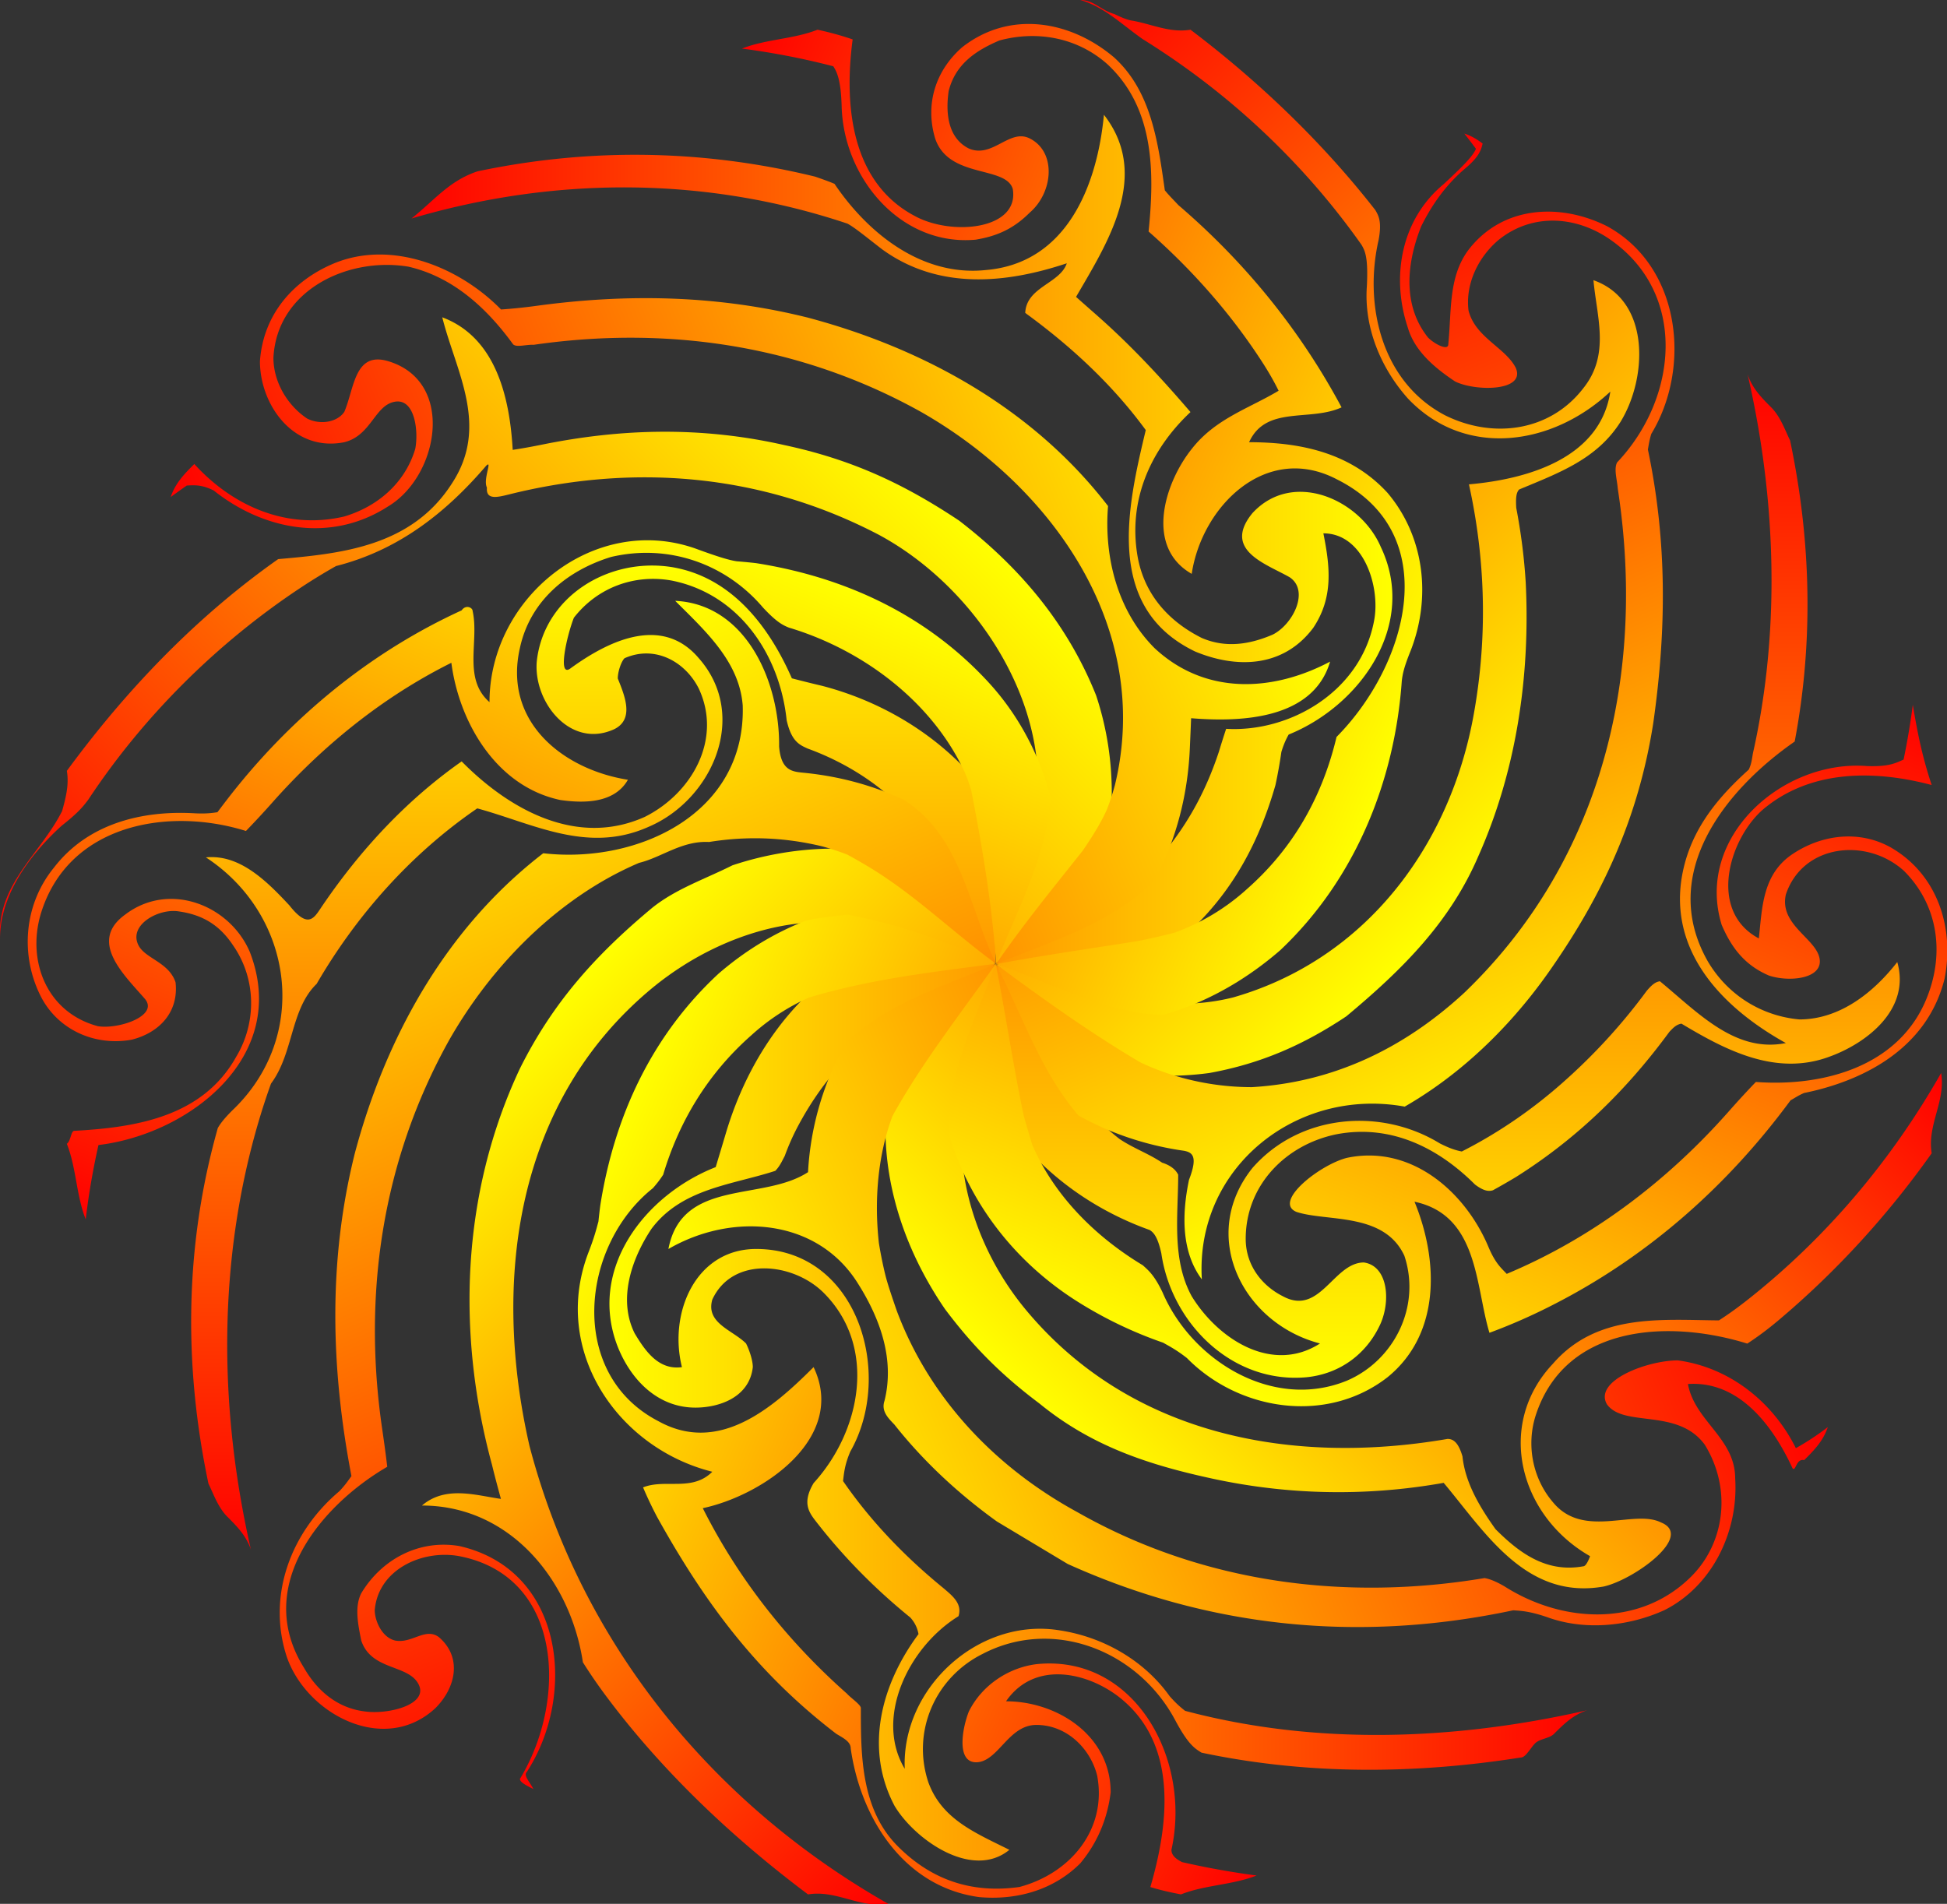
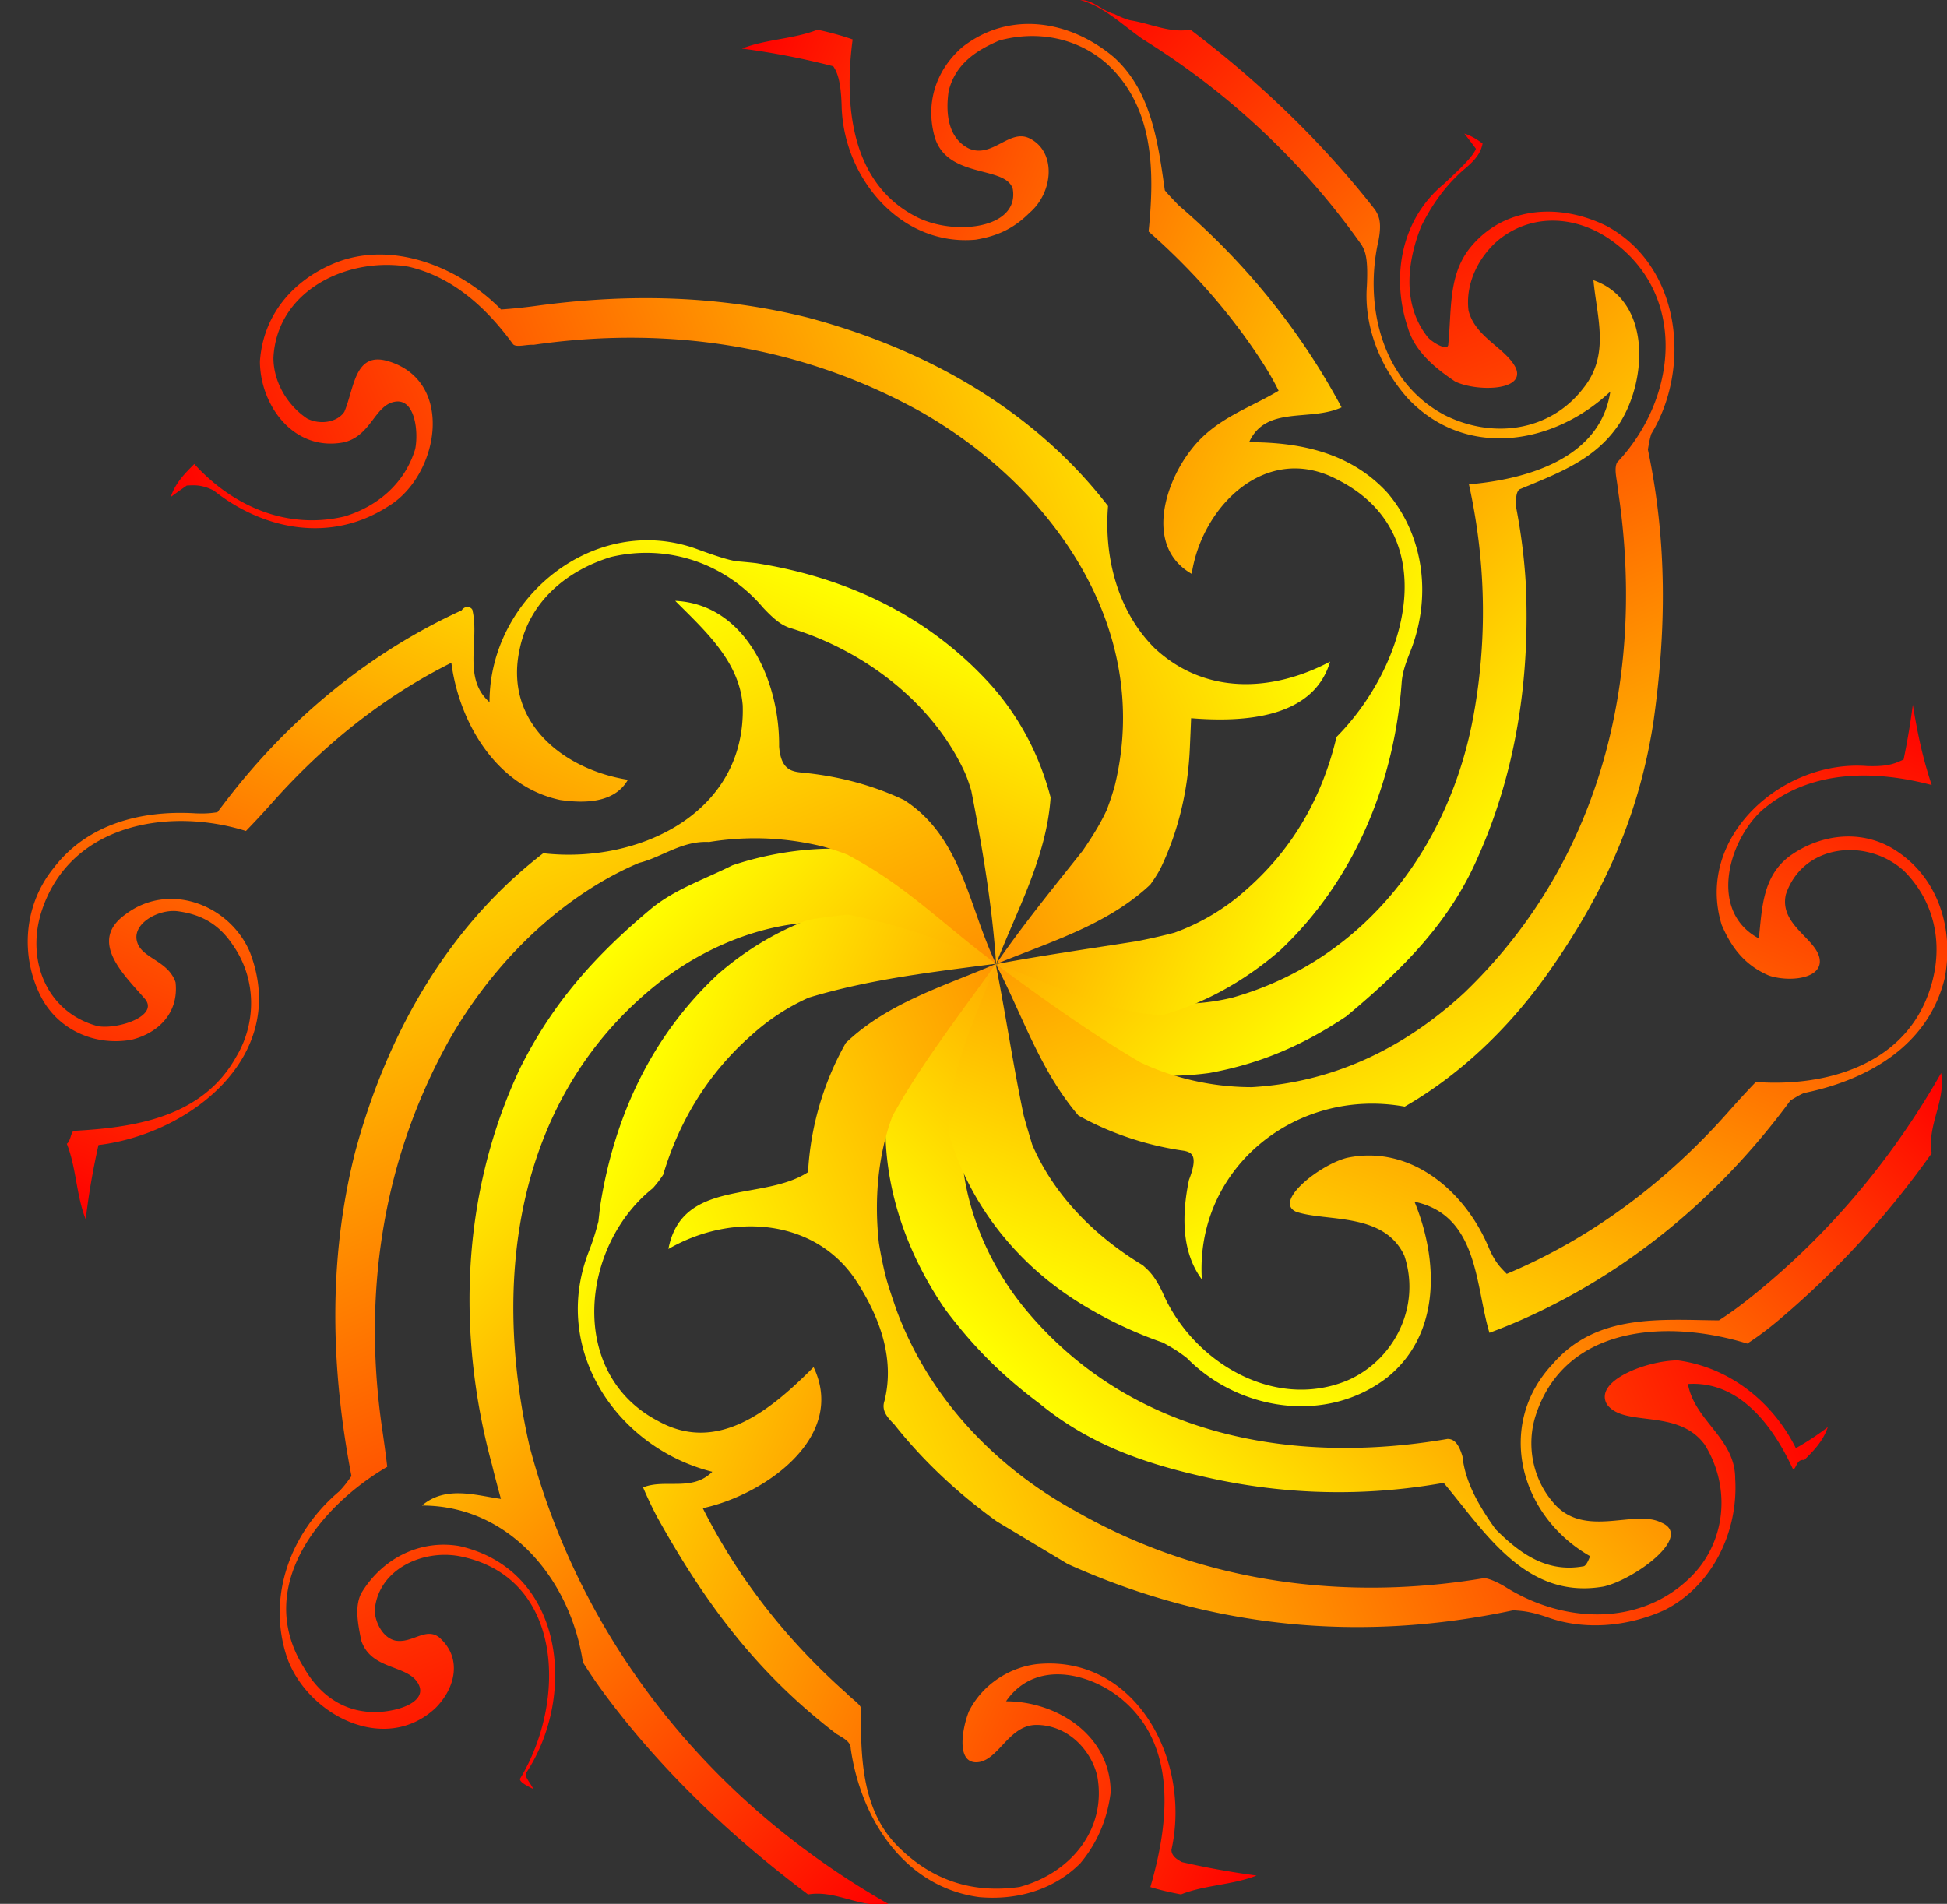
<svg xmlns="http://www.w3.org/2000/svg" overflow="visible" viewBox="0 0 554.734 542.485">
  <rect x="0" y="0" width="554.734" height="542.485" fill="#333333" stroke="none" />
  <switch>
    <g>
      <linearGradient id="a" y2="106.66" gradientUnits="userSpaceOnUse" x2="412.5" gradientTransform="translate(0 .001)" y1="392.44" x1="412.5">
        <stop offset="0" stop-color="#ff0" />
        <stop offset="1" stop-color="red" />
      </linearGradient>
-       <path fill="url(#a)" d="M283.72 274.7c8.683 13.855 16.378 28.283 25.89 40.601 1.216 1.519 2.215 2.604 3.602 4.236a70.712 70.712 0 005.799 5.032c2.018 1.345 4.035 2.354 6.053 3.362 2.018 1.01 4.035 2.02 6.053 3.364 1.686.542 3.609 1.504 4.571 3.428 0 11.542-1.924 24.046 3.847 34.626 7.695 12.505 23.085 22.123 36.551 13.467-22.123-5.771-34.627-30.779-19.237-50.017 13.466-15.39 36.551-17.313 53.409-6.982 3.027 1.531 4.684 1.979 6.229 2.292 11.008-5.578 21.29-12.787 30.313-21.026a165.829 165.829 0 0022.4-24.782c1.107-1.258 2.215-2.504 3.746-2.693 10.867 8.947 21.447 20.489 35.876 17.604-17.313-9.619-32.703-25.008-29.817-46.169 1.923-13.466 9.618-23.084 19.236-31.741.962-1.924.962-3.847 1.356-5.37a209.686 209.686 0 002.05-10.558c5.349-31.858 3.533-65.241-3.73-96.718 1.345 4.035 4.035 6.726 6.725 9.416s4.035 6.726 5.381 9.417c5.38 25.558 6.389 50.779 3.026 75.328-.48 3.507-1.05 7-1.709 10.479-19.831 13.777-39.068 37.824-24.641 62.832 5.771 9.619 15.39 15.389 25.97 16.352 11.543 0 21.161-7.695 27.895-16.352 3.847 13.465-8.657 23.084-19.237 26.932-15.39 5.771-29.817-1.924-42.254-9.379-1.578.27-2.465 1.339-3.416 2.306-11.825 16.11-25.762 30.047-43.652 41.346a203.29 203.29 0 01-6.632 3.817c-1.188.396-2.632.249-5.125-1.631-10.496-10.489-23.962-17.222-39.352-14.337-14.428 2.886-25.971 14.429-25.971 29.818 0 7.694 4.81 13.466 10.581 16.351 10.58 5.771 14.428-9.618 23.084-9.618 6.733.962 7.695 10.58 4.81 17.313-3.848 8.656-11.542 14.428-21.161 15.39-21.16 1.924-38.474-15.39-41.349-35.281-1.01-4.607-2.145-5.97-3.35-6.685-12.471-4.461-23.773-11.606-32.742-20.855a77.64 77.64 0 01-6.036-7.013c-4.04-15.78-5-32.13-5.03-47.91z" />
      <linearGradient id="b" y2="316.51" gradientUnits="userSpaceOnUse" x2="243.84" gradientTransform="rotate(180 206.5 379.055)" y1="596.94" x1="243.84">
        <stop offset="0" stop-color="#ff0" />
        <stop offset="1" stop-color="red" />
      </linearGradient>
-       <path fill="url(#b)" d="M283.78 274.61c-8.693-14.914-16.388-30.303-27.134-44.709a65.702 65.702 0 00-6.746-5.884c-5.969-4.54-12.737-8.155-19.778-10.719-2.294-1.047-4.619-1.976-5.992-8.092-1.944-18.611-13.487-35.925-32.724-39.772-10.581-1.924-21.161 1.924-27.894 10.581-1.924 4.809-4.809 17.313-.962 14.428 10.581-7.695 25.97-15.39 36.551-2.886 14.428 16.352 3.847 40.398-14.428 48.093-17.313 7.695-32.703-.962-48.694-5.307a139.457 139.457 0 00-7.711 5.673c-12.545 9.907-23.529 22.013-32.524 35.465a163.884 163.884 0 00-5.53 8.87c-7.497 7.238-6.536 19.743-12.997 28.406a193.226 193.226 0 00-3.317 10.08c-11.954 40.071-11.624 82.402-2.4 122.76-1.345-4.036-4.036-6.726-6.726-9.416s-4.035-6.726-5.38-9.416c-7.302-34.686-6.553-68.753 2.669-101.36.732-1.247 1.719-2.581 4.064-4.947 22.361-21.173 17.551-55.799-7.457-72.151 9.618-.962 17.313 6.733 23.796 13.69 5.005 6.372 6.823 3.899 8.657 1.162 9.17-13.685 20.013-26.086 32.628-36.326a138.838 138.838 0 017.782-5.878c13.704 13.886 32.941 24.466 52.178 15.809 13.466-6.733 22.123-22.123 15.39-36.55-3.848-7.695-12.504-12.504-21.161-8.657-.961.962-1.923 3.848-1.923 5.771 1.923 4.81 4.809 11.542-.962 14.428-12.504 5.771-23.084-7.695-22.123-19.237 1.923-18.275 20.199-29.817 38.474-26.932 17.313 2.885 27.894 17.313 34.211 31.698 2.911.76 5.787 1.475 8.646 2.147 15.469 4.036 29.593 12.106 40.354 23.204a77.505 77.505 0 016.037 7.014c5 15.79 2.11 33.11 3.11 48.98z" />
      <linearGradient id="c" y2="151.75" gradientUnits="userSpaceOnUse" x2="390.27" gradientTransform="rotate(-45.001 206.498 273.559)" y1="411.09" x1="390.27">
        <stop offset="0" stop-color="#ff0" />
        <stop offset="1" stop-color="red" />
      </linearGradient>
      <path fill="url(#c)" d="M283.76 274.72c17.304 3.259 33.655 9.992 50.798 11.244 2.839.1 5.679 0 8.481-.293s5.567-.779 8.258-1.451c37.664-10.761 61.877-43.044 68.603-80.708 3.362-18.648 3.391-37.089.62-54.894a172.213 172.213 0 00-1.993-10.604c16.234-1.427 37.396-7.198 40.281-26.435-16.352 15.39-41.36 19.237-57.712 1.924-7.694-8.657-12.504-20.199-11.655-31.911.418-8.247-.509-10.083-1.51-11.819-14.489-20.556-32.781-38.53-53.399-52.753a237.01 237.01 0 00-9.042-5.926c-6.15-4.357-10.96-9.167-17.693-11.09 3.848 0 5.771 2.886 9.705 3.996 2.281 1.12 3.617 1.575 4.665 1.817 5.675.882 10.971 3.657 17.024 2.648 19.354 14.647 37.49 31.939 52.664 51.401.963 1.649 1.885 3.316.942 8.481-4.205 18.224.604 40.346 18.88 49.965 13.466 6.733 29.817 4.809 39.436-7.695 7.695-9.619 3.848-20.199 2.886-30.779 16.352 5.771 15.39 27.894 7.695 40.398-6.733 10.58-17.313 14.428-28.856 19.237-.961.962-.961 2.886-.84 5.212a168.569 168.569 0 011.683 10.49c.452 3.527.792 7.085 1.017 10.672 1.345 26.903-2.69 53.806-13.452 78.019-8.07 18.833-21.522 32.284-37.664 45.735-12.106 8.071-24.213 13.451-39.01 16.142a88.739 88.739 0 01-15.09.736c-2.502-.095-4.995-.303-7.552-.71-15.09-6.63-25.67-20.1-38.16-31.05z" />
      <linearGradient id="d" y2="261.44" gradientUnits="userSpaceOnUse" x2="266.86" gradientTransform="rotate(134.999 250.202 379.057)" y1="510.54" x1="266.86">
        <stop offset="0" stop-color="#ff0" />
        <stop offset="1" stop-color="red" />
      </linearGradient>
      <path fill="url(#d)" d="M283.74 274.61c-16.349-2.404-31.738-10.099-49.479-11.871a63.203 63.203 0 00-8.576.63c-14.292 2.018-28.416 8.744-39.85 18.159-39.009 32.284-45.735 83.399-34.974 130.48 14.796 56.497 52.461 102.23 102.23 130.48-8.071 1.346-14.796-4.035-22.867-2.689-21.522-16.143-41.849-35.273-58.19-57.394a146.24 146.24 0 01-5.958-8.749c-3.53-23.506-20.843-44.666-45.851-44.666 6.733-5.771 15.39-2.886 22.493-1.892-.844-3.109-1.725-6.352-2.514-9.618-10.078-37.062-8.946-77.149 7.965-113.08 9.416-18.831 21.522-32.283 37.664-45.734 6.726-5.381 14.796-8.071 22.868-12.106 9.08-3.026 18.916-4.729 28.729-4.753 3.271-.008 6.54.171 9.776.549 14.42 7.72 25 21.19 36.54 32.25z" />
      <g>
        <linearGradient id="e" y2="184.29" gradientUnits="userSpaceOnUse" x2="326.36" gradientTransform="rotate(-90 206.503 273.557)" y1="463.69" x1="326.36">
          <stop offset="0" stop-color="#ff0" />
          <stop offset="1" stop-color="red" />
        </linearGradient>
-         <path fill="url(#e)" d="M283.8 274.69c13.418-8.258 27.846-15.953 41.488-25.029a39.712 39.712 0 004.488-4.455c8.07-9.416 13.451-18.832 17.487-30.938a268.607 268.607 0 012.086-6.594c18.084 1.047 38.282-10.495 42.13-30.694 1.924-9.619-2.886-25.008-14.428-25.008 1.924 9.619 2.886 18.275-2.886 26.932-8.656 11.542-22.122 11.542-33.665 6.733-25.97-12.504-19.236-41.359-14.052-63.089a129.189 129.189 0 00-5.628-7.143c-5.91-6.985-12.652-13.506-20.118-19.615a191.408 191.408 0 00-8.592-6.621c.297-7.413 9.916-8.375 11.84-14.146-17.313 5.771-36.551 7.695-52.641-3.999-4.709-3.634-7.822-6.232-9.88-7.312-40.039-13.408-83.086-13.589-124.19-1.446 6.726-5.38 10.761-10.761 18.832-13.452 32.86-6.918 65.165-6.053 96.198 1.522 1.833.641 3.628 1.258 5.495 2.046 9.434 13.984 24.824 26.488 43.099 24.564 23.085-1.924 31.741-24.046 33.665-44.245 13.466 17.313.962 36.55-7.942 51.894 2.23 2.007 4.565 4.027 6.877 6.087 7.706 6.865 14.83 14.315 21.661 22.057a443.337 443.337 0 014.065 4.677c-11.195 10.509-17.928 24.937-15.043 41.288 1.924 10.58 8.657 18.275 18.275 23.084 6.733 2.885 13.466 1.924 20.199-.962 5.771-2.886 10.58-12.504 4.81-16.352-6.733-3.847-19.237-7.695-10.581-18.275 11.543-12.504 30.779-3.847 36.551 9.619 10.58 22.123-5.771 45.207-26.236 53.487-.981 1.723-1.594 3.349-2.08 4.962a137.727 137.727 0 01-1.682 9.416c-4.484 15.693-11.771 29.519-23.416 40.697a81.366 81.366 0 01-7.522 6.383c-16.01 3.36-32.36 4.32-48.66 3.92z" />
        <linearGradient id="f" y2="238.88" gradientUnits="userSpaceOnUse" x2="335.33" gradientTransform="rotate(90 312.002 379.058)" y1="517.17" x1="335.33">
          <stop offset="0" stop-color="#ff0" />
          <stop offset="1" stop-color="red" />
        </linearGradient>
-         <path fill="url(#f)" d="M283.71 274.63c-15.351 9.117-30.74 17.774-44.958 29.714a76.655 76.655 0 00-6.054 7.723c-1.868 2.716-3.587 5.555-5.156 8.47s-2.877 5.866-3.955 8.85c-.774 1.424-1.373 2.889-2.694 4.235-12.169 3.99-26.597 4.951-35.254 16.494-5.771 8.656-9.618 20.198-4.809 29.817 2.886 4.81 6.733 10.58 13.466 9.618-3.847-15.39 3.848-33.665 21.161-33.665 28.855 0 39.436 35.589 26.801 57.746-1.588 3.746-1.778 6.025-2.056 8.386 7.717 11.194 17.313 21.284 28.518 30.447 2.704 2.282 5.506 4.506 4.368 8.064-14.348 8.855-23.966 29.055-15.31 43.482-.962-23.085 21.161-43.283 44.246-39.437 12.504 1.924 24.046 8.657 31.214 18.722 1.945 2.198 3.15 3.192 4.42 4.197 37.249 9.891 76.71 8.435 114.52-.159-4.036 1.346-6.727 4.035-9.417 6.726-1.345 1.345-4.035 1.345-5.38 2.69-1.346 1.345-2.69 4.035-4.035 4.035-31.035 4.9-61.574 4.842-91.015-1.379-1.914-1.205-3.793-2.263-7.626-9.497-10.563-19.563-34.609-29.182-54.809-18.602-13.466 6.733-20.199 22.123-15.39 36.551 3.848 10.58 13.466 14.428 23.085 19.236-10.581 8.657-26.932-2.885-32.703-12.504-8.657-16.352-3.848-34.627 6.813-48.964-.348-1.932-1.184-3.454-2.343-4.734-10.139-8.222-19.249-17.473-27.112-27.681-1.966-2.552-3.599-5.272-.421-10.628 13.445-14.759 18.254-38.805 2.864-54.194-8.657-8.657-25.97-10.581-31.741 1.923-1.924 6.733 5.771 8.657 9.619 12.505.962 1.924 1.924 4.809 1.924 6.732-.962 8.657-9.619 11.542-16.352 11.542-10.581 0-18.275-7.694-22.123-17.313-8.657-22.123 7.695-43.284 27.9-51.219.992-3.275 1.954-6.472 2.88-9.596 3.704-12.495 9.692-24.132 17.828-33.741a77.528 77.528 0 017.274-7.514c15.31-8.54 34.54-6.62 51.82-7.08z" />
      </g>
      <g>
        <linearGradient id="g" y2="131.89" gradientUnits="userSpaceOnUse" x2="271.91" gradientTransform="rotate(-134.999 206.502 273.553)" y1="410.52" x1="271.91">
          <stop offset="0" stop-color="#ff0" />
          <stop offset="1" stop-color="red" />
        </linearGradient>
-         <path fill="url(#g)" d="M283.81 274.65c3.782-15.915 9.553-31.304 11.719-47.233a56.875 56.875 0 00-.086-10.262c-2.591-26.504-21.722-52.211-45.038-64.766-34.154-17.865-70.771-20.131-105.28-11.529-3.451.86-6.715 1.667-6.387-1.924-1.194-2.356 1.691-8.128-.232-6.204-11.542 13.466-25.008 24.046-42.772 28.563a167.46 167.46 0 00-9.464 5.766C62 183.015 40.835 204.108 25.112 227.919c-1.359 1.761-2.601 3.486-7.487 7.315-8.962 8.11-17.619 19.65-17.619 32.16-.962-15.39 11.542-24.046 17.697-36.312 1.009-3.699 2.018-7.398 1.345-11.434 14.797-20.177 31.948-38.673 51.621-53.974a223.813 223.813 0 018.585-6.358c17.9-1.574 38.099-3.498 49.641-21.773 10.58-16.352.961-31.741-2.886-47.131 15.39 5.771 19.237 23.084 20.071 37.777 2.697-.411 5.47-.911 8.301-1.486 22.641-4.606 45.455-5.251 69.13.129 18.832 4.036 33.628 10.761 49.77 21.522 17.487 13.452 30.939 29.593 39.009 49.771 3.026 9.08 4.54 18.727 4.47 28.374a87.002 87.002 0 01-.603 9.626c-5.47 15.87-21.82 26.45-32.34 38.51z" />
        <linearGradient id="h" y2="262.25" gradientUnits="userSpaceOnUse" x2="388.16" gradientTransform="rotate(45.001 461.203 379.06)" y1="511.93" x1="388.16">
          <stop offset="0" stop-color="#ff0" />
          <stop offset="1" stop-color="red" />
        </linearGradient>
        <path fill="url(#h)" d="M283.69 274.67c-2.833 16.775-8.604 33.126-9.795 49.905a65.758 65.758 0 00.553 8.576c1.85 14.291 8.239 28.416 17.654 39.849 29.979 36.224 76.193 44.61 120.34 37.008 1.617.009 3.068.971 4.244 4.982.756 7.268 4.604 14.001 9.413 20.733 6.732 6.733 14.428 12.504 25.008 10.581.962 0 1.924-2.886 1.924-2.886-20.199-11.542-26.932-37.513-10.58-54.826 12.504-14.428 30.779-12.504 47.299-12.355 3.076-1.977 5.915-4.077 8.668-6.264 22.026-17.485 40.522-39.346 54.646-64.23 1.345 8.071-4.035 14.797-2.69 22.867-12.473 17.609-27.247 33.818-43.805 47.726-2.76 2.317-5.644 4.504-8.742 6.513-21.711-6.76-51.528-5.798-60.186 20.172-2.886 8.657-.962 18.275 4.81 25.009 8.656 10.58 23.084 1.924 30.779 5.771 9.618 3.848-7.695 16.352-16.352 18.275-22.123 3.848-33.665-15.39-45.552-29.549-3.51.623-7.045 1.14-10.604 1.547-17.792 2.036-36.163 1.327-54.812-2.646-18.832-4.036-34.974-9.417-49.771-21.522-10.761-8.071-18.832-16.143-26.903-26.904-10.492-15.334-16.626-32.605-16.949-50.071-.054-2.911.054-5.826.432-8.83 6.02-15.93 19.48-26.52 30.97-39.44z" />
      </g>
      <g>
        <linearGradient id="i" y2="136.61" gradientUnits="userSpaceOnUse" x2="402" gradientTransform="rotate(-22.5 206.492 273.544)" y1="409.63" x1="402">
          <stop offset="0" stop-color="#ff0" />
          <stop offset="1" stop-color="red" />
        </linearGradient>
        <path fill="url(#i)" d="M283.74 274.71c13.478 9.998 26.943 19.616 41.159 28.002a70.92 70.92 0 007.639 3.09 75.644 75.644 0 0024.141 3.973c22.868-1.345 43.045-10.762 60.532-26.904 37.16-35.702 49.851-84.429 45.126-132.5a205.494 205.494 0 00-1.397-11.075c-.206-2.715-1.168-5.601-.206-7.525 17.313-18.275 20.198-48.093-1.924-63.482-9.619-6.733-22.123-7.695-31.741 0-5.771 4.81-9.619 12.504-8.657 20.199 1.924 7.695 10.581 10.58 13.467 16.352 2.885 6.733-11.543 6.733-17.313 3.847-5.771-3.847-11.543-8.657-13.467-15.39-4.809-14.428-1.923-30.779 10.229-40.833 5.241-4.866 8.32-7.918 9.197-10.071a202.632 202.632 0 00-3.313-4.341c2.018.673 3.699 1.682 5.212 2.858-.418 1.797-1.003 3.763-4.872 7.008-5.872 4.98-9.72 10.752-12.605 16.523-3.848 9.619-5.771 22.123 1.924 31.741 1.924 1.924 5.771 3.847 5.771 1.924.962-9.619 0-19.237 5.771-26.932 9.619-12.504 25.971-13.466 39.437-6.733 21.161 11.542 24.046 40.398 12.633 59.188-.568 1.835-.721 3.093-.972 4.448 5.528 26.335 5.291 51.635 1.508 78.118-4.035 25.558-13.451 47.081-28.248 68.603-9.528 14.013-21.158 26.156-34.403 35.361a113.336 113.336 0 01-8.137 5.162c-30.872-5.607-59.728 17.478-57.804 49.219-5.771-7.695-5.771-18.275-3.657-28.367 2.645-6.827.885-7.803-1.405-8.265a87.657 87.657 0 01-21.259-5.783 84.096 84.096 0 01-8.858-4.282c-11.01-12.95-15.82-28.34-23.52-43.15z" />
        <linearGradient id="j" y2="287.17" gradientUnits="userSpaceOnUse" x2="266.33" gradientTransform="scale(-1) rotate(-22.5 -1905.554 1143.583)" y1="584.52" x1="266.33">
          <stop offset="0" stop-color="#ff0" />
          <stop offset="1" stop-color="red" />
        </linearGradient>
        <path fill="url(#j)" d="M283.77 274.6c-12.523-9.134-23.103-19.714-36.476-27.729a166.02 166.02 0 00-5.855-3.344 71.161 71.161 0 00-7.168-2.36c-7.398-1.793-14.685-2.503-21.79-2.267a81.083 81.083 0 00-10.446 1.019c-7.735-.422-13.506 4.387-19.954 5.949a94.821 94.821 0 00-9.519 4.715c-18.328 10.425-33.797 26.903-44.558 45.735-19.505 34.974-24.549 73.311-19.168 110.47.538 3.716 1.068 7.435 1.494 11.164-18.949 11.029-38.186 34.113-23.758 57.198 3.847 6.732 9.619 11.542 17.313 12.504 6.733.962 18.275-1.924 15.39-7.695-2.886-5.771-13.466-3.847-16.352-12.504-.962-4.809-1.924-9.618 0-13.466 5.771-9.618 16.352-15.39 27.894-13.466 29.818 6.733 33.665 42.321 19.237 64.444-.962.962.962 2.886 1.924 4.81-1.924-.962-3.848-1.924-3.848-2.886 13.466-22.123 12.504-57.712-17.313-63.482-10.58-1.924-23.084 3.848-24.046 15.39 0 2.886 1.924 7.694 5.771 8.656 4.809.962 8.657-3.848 12.504-.962 6.733 5.771 4.809 14.428-.962 20.199-14.428 13.466-36.55 1.924-42.321-14.428-5.771-17.313.962-35.589 14.906-47.335 1.7-1.775 2.511-3.031 3.464-4.319-5.869-30.671-6.7-61.339.968-92.01 8.071-30.266 22.952-58.262 45.777-78.88a130.203 130.203 0 017.904-6.593c27.013 3.101 57.792-11.327 56.831-42.106-.962-12.504-10.581-21.161-19.237-29.817 20.199.962 29.817 23.084 29.606 41.509.535 6.762 3.627 7.152 6.826 7.46 6.396.616 12.686 1.883 18.718 3.817a81.294 81.294 0 0110.061 3.973c16.55 10.59 18.47 30.79 26.19 46.65z" />
      </g>
      <g>
        <linearGradient id="k" y2="178.69" gradientUnits="userSpaceOnUse" x2="361.8" gradientTransform="rotate(-67.5 206.5 273.544)" y1="427.94" x1="361.8">
          <stop offset="0" stop-color="#ff0" />
          <stop offset="1" stop-color="red" />
        </linearGradient>
        <path fill="url(#k)" d="M283.78 274.71c13.436-2.504 26.901-4.428 40.146-6.516 4.389-.861 7.349-1.575 10.595-2.401a62.087 62.087 0 0020.812-12.513c11.435-10.089 18.832-22.195 23.204-35.31a93.816 93.816 0 002.268-7.982c20.292-20.501 30.873-58.013.094-73.403-20.199-10.581-38.475 7.695-41.36 26.932-13.466-7.695-7.694-25.97 0-35.588 6.733-8.657 16.352-11.542 24.759-16.593-1.343-2.746-2.935-5.486-4.681-8.185-6.981-10.793-15.261-20.799-24.547-29.92a194.187 194.187 0 00-7.816-7.263c1.705-16.912 1.705-35.187-11.761-47.691-8.657-7.695-20.199-9.619-30.779-6.733-6.733 2.885-12.504 6.733-14.428 14.428-.962 6.733 0 13.466 5.771 16.352 6.733 2.885 11.542-5.771 17.313-2.886 7.695 3.847 6.733 15.39 0 21.161-4.809 4.81-9.618 6.733-15.39 7.695-21.161 1.924-37.512-17.313-38.173-37.771-.19-7.249-1.176-9.788-2.392-11.639a213 213 0 00-26.013-5.04c6.726-2.691 14.797-2.691 21.522-5.381 3.438.747 6.798 1.651 10.012 2.77-2.469 18.586-.545 40.709 17.73 50.327 10.58 5.771 29.818 3.848 27.894-7.695-1.924-6.733-18.275-2.885-22.123-14.428-2.886-9.619 0-19.237 7.695-25.97 13.466-10.58 30.78-7.695 43.284 2.886 10.58 9.619 12.504 24.046 14.461 37.875 1.267 1.558 2.576 2.823 3.855 4.209 16.253 13.917 30.455 30.386 41.813 49.355 1.622 2.71 3.188 5.47 4.69 8.282-9.032 4.159-21.536-.651-26.346 9.93 14.428 0 28.856 2.886 39.437 14.428 10.58 12.504 12.504 29.817 6.59 44.991-2.014 4.957-2.305 6.836-2.52 8.566-1.96 27.99-12.855 56.198-34.646 76.778-7.567 6.558-15.891 11.791-24.687 15.417a79.039 79.039 0 01-8.943 3.079c-16.57-.72-31.96-9.38-47.32-14.57z" />
        <linearGradient id="l" y2="244.74" gradientUnits="userSpaceOnUse" x2="302.29" gradientTransform="scale(-1) rotate(-67.5 -567.285 414.537)" y1="494.21" x1="302.29">
          <stop offset="0" stop-color="#ff0" />
          <stop offset="1" stop-color="red" />
        </linearGradient>
        <path fill="url(#l)" d="M283.72 274.61c-18.251 2.403-35.564 4.326-53.293 9.655a62.153 62.153 0 00-16.34 10.712c-12.611 11.097-20.682 24.843-25.135 39.747-.732 1.125-1.555 2.277-2.948 3.854-20.566 16.345-24.414 52.896 1.556 66.361 17.313 9.619 32.703-3.848 44.245-15.39 9.619 20.199-14.428 36.551-31.569 40.194a168.433 168.433 0 004.525 8.397c7.911 13.73 17.627 26.133 28.728 37.134a187.85 187.85 0 007.823 7.322c1.073 1.214 3.959 3.138 3.959 4.1 0 13.466 0 28.855 10.58 39.437 9.619 9.618 21.161 13.466 34.627 11.542 14.428-3.848 25.008-16.352 22.122-31.741-1.924-7.695-8.656-14.428-17.313-14.428-7.694 0-10.58 9.618-16.352 10.58-6.733.962-4.809-9.618-2.885-14.428 3.847-7.695 11.542-12.504 19.237-13.466 27.894-2.886 44.245 26.932 38.475 52.901 0 1.924 1.924 2.886 2.988 3.493a231.458 231.458 0 0021.268 3.826c-6.726 2.69-14.797 2.69-21.522 5.381-3.026-.562-5.966-1.239-8.74-2.086 5.045-17.347 7.931-39.47-7.459-52.936-8.657-7.694-25.009-12.504-33.665 0 14.428 0 29.817 9.619 29.817 25.97-.962 7.695-3.848 14.429-8.657 20.199-7.694 7.695-18.274 10.581-28.855 9.619-21.161-2.886-33.665-22.123-36.55-42.322 0-1.924-1.924-2.886-4.086-4.18a171.754 171.754 0 01-8.21-6.686c-18.336-15.908-31.136-34.005-42.906-55.191a114.44 114.44 0 01-3.966-8.356c6.266-2.535 13.96 1.313 19.731-4.459-26.932-6.732-46.169-34.626-35.167-62.806 1.548-4.013 2.11-6.245 2.725-8.528.155-1.54.333-3.084.535-4.631 4.035-25.558 14.796-48.425 33.628-65.912 7.567-6.557 15.89-11.602 24.686-15.062 3.555-.976 8.487-1.369 12.235-1.819 15.2 2.99 28.66 7.8 42.1 14.05z" />
      </g>
      <g>
        <linearGradient id="m" y2="178.19" gradientUnits="userSpaceOnUse" x2="304.09" gradientTransform="scale(-1) rotate(67.5 409.395 -309.042)" y1="465.44" x1="304.09">
          <stop offset="0" stop-color="#ff0" />
          <stop offset="1" stop-color="red" />
        </linearGradient>
        <path fill="url(#m)" d="M283.8 274.68c7.637-11.127 16.294-21.708 24.673-32.269 3.815-5.57 5.43-8.583 6.827-11.553a71.081 71.081 0 002.361-7.168c10.76-44.39-17.488-84.745-55.152-106.27-31.476-17.554-65.677-23.396-99.292-20.465a197.53 197.53 0 00-11.179 1.297c-1.994-.141-4.88.821-5.842-.141-7.695-10.581-17.313-19.237-29.817-22.123-17.313-2.885-37.512 6.733-38.474 25.97 0 6.733 3.848 13.466 9.619 17.313 3.847 1.924 8.657.962 10.581-1.924 2.885-6.733 2.885-17.313 12.504-14.428 19.237 5.771 14.428 32.703 0 41.36-16.352 10.58-35.589 6.733-49.712-4.509-3.453-1.736-5.538-1.519-7.684-1.419a250.169 250.169 0 00-4.582 3.281c1.345-4.036 4.035-6.726 6.726-9.417 11.007 12.063 26.397 18.796 42.749 14.949 9.618-2.885 17.313-9.618 20.199-19.237.962-4.81 0-14.428-5.771-13.466-5.771.961-6.733 9.618-14.428 11.542-14.428 2.886-24.046-10.581-24.046-23.084.961-13.466 9.618-23.084 21.161-27.894 16.352-6.733 35.588.962 47.533 13.159a148.8 148.8 0 009.993-1.025c25.827-3.53 51.654-3.099 77.481 3.357 30.266 8.071 58.262 22.952 78.88 45.777a129.531 129.531 0 016.593 7.904c-1.177 14.509 2.671 29.899 13.251 40.479 14.428 13.466 33.665 12.504 50.017 3.848-4.81 16.352-25.009 17.313-39.6 16.126-.105 2.791-.237 5.673-.366 8.619-.517 11.78-3.195 23.33-8.138 33.732-.771 1.625-1.909 3.369-3.146 5.082-12.22 11.48-28.57 16.29-43.91 22.61z" />
        <linearGradient id="n" y2="245.12" gradientUnits="userSpaceOnUse" x2="358.57" gradientTransform="rotate(67.5 364.387 379.05)" y1="530.89" x1="358.57">
          <stop offset="0" stop-color="#ff0" />
          <stop offset="1" stop-color="red" />
        </linearGradient>
        <path fill="url(#n)" d="M283.7 274.65c-10.534 14.872-21.114 28.338-29.425 43.368a66.387 66.387 0 00-2.567 8.699c-1.994 8.914-2.309 18.373-1.3 27.452.538 3.363 1.224 6.616 1.839 9.117s1.861 6.163 3.262 10.221a99.801 99.801 0 003.882 9.003c10.038 20.461 26.798 37.033 47.514 48.333 36.016 20.479 76.853 25.388 116.08 18.812 1.342.249 2.913.782 5.595 2.321 16.755 10.681 38.877 11.642 53.305-2.786 9.619-9.618 11.543-25.008 3.848-37.512-7.694-10.581-23.084-4.81-27.894-11.542-3.848-6.733 11.542-12.505 20.199-12.505 14.428 1.924 26.932 11.543 33.636 25.012a74.887 74.887 0 009.105-6.013c-1.346 4.035-4.036 6.726-6.727 9.415-2.351-.52-2.351 3.327-3.313 2.365-5.771-12.504-15.39-25.008-29.817-24.046 1.924 10.58 13.466 15.39 13.466 26.932.962 15.39-6.732 30.779-20.198 37.513-10.581 4.809-23.085 5.771-33.428 1.966-4.946-1.676-7.259-1.775-9.623-1.934-44.008 9.358-86.719 4.958-126.93-13.201l-20.178-12.107c-8.407-6.053-16.057-12.779-22.783-20.093a132.664 132.664 0 01-6.411-7.508c-1.874-1.949-3.798-3.873-2.836-6.758 2.886-11.543-.962-23.085-7.695-33.665-11.542-18.275-35.589-20.199-53.864-9.619 3.847-20.198 26.932-13.466 39.783-21.897.126-2.396.358-4.793.695-7.179a84.465 84.465 0 015.784-20.937 83.042 83.042 0 014.282-8.709c11.99-11.48 28.34-16.29 42.72-22.5z" />
      </g>
      <g>
        <linearGradient id="o" y2="135.62" gradientUnits="userSpaceOnUse" x2="264.61" gradientTransform="scale(-1) rotate(22.5 1375.185 -1038.114)" y1="385.09" x1="264.61">
          <stop offset="0" stop-color="#ff0" />
          <stop offset="1" stop-color="red" />
        </linearGradient>
        <path fill="url(#o)" d="M283.8 274.63c-1.017-15.892-3.902-33.206-7.066-49.346-.615-2.066-1.269-3.935-1.916-5.336-9.067-19.617-28.509-34.657-50.05-41.114-1.664-.681-3.412-1.466-7.356-5.692-10.615-12.513-26.966-18.285-43.318-14.437-12.504 3.847-23.084 12.504-25.97 25.97-4.809 21.161 12.504 34.627 30.779 37.513-3.847 6.733-12.504 6.733-19.237 5.771-18.275-3.847-28.856-22.123-31.066-39.104a150.935 150.935 0 00-9.439 5.128c-15.438 9.107-29.382 20.958-41.553 34.673a247.236 247.236 0 01-7.533 8.126c-21.983-6.899-50.839-2.09-58.534 23.88-3.848 13.466 1.923 27.894 16.351 31.742 5.771.961 17.313-2.887 13.466-7.695-5.771-6.732-16.352-16.352-5.771-24.046 12.504-9.619 29.818-2.886 35.589 10.581 11.542 29.817-17.313 51.939-43.119 55.024-.795 3.529-1.497 7.063-2.104 10.595s-1.118 7.059-1.532 10.576c-1.345-3.362-2.018-7.062-2.69-10.761-.672-3.698-1.345-7.398-2.69-10.762 1.157-.81 1.157-3.695 2.119-3.695 17.313-.961 36.551-3.847 46.169-21.16 5.771-9.619 5.771-22.123-.961-31.741-3.848-5.771-8.657-8.657-15.39-9.619-5.771-.962-14.428 3.847-11.542 9.619 1.924 3.847 8.657 4.809 10.581 10.58.962 8.657-4.81 14.428-12.504 16.352-10.58 1.924-21.161-2.886-25.97-12.504-5.771-11.542-4.81-25.97 3.847-36.55 9.619-12.504 25.008-16.352 40.189-15.452 3.157.153 4.76-.078 6.375-.311a295.37 295.37 0 012.823-3.713c15.89-20.598 35.384-37.333 57.243-49.08a166.806 166.806 0 019.51-4.726c1.206-1.743 3.129-.781 3.129.181 1.924 8.657-2.886 19.237 4.809 25.97 0-29.818 29.817-53.864 58.606-43.79 6.711 2.462 9.637 3.321 11.822 3.655 1.841.146 3.687.322 5.536.533 25.558 4.035 48.425 14.796 65.912 33.629 6.558 7.062 11.603 15.259 15.063 24.095a80.234 80.234 0 012.93 9.029c-1.14 17.1-9.8 32.49-15.52 47.42z" />
        <linearGradient id="p" y2="287.82" gradientUnits="userSpaceOnUse" x2="404.15" gradientTransform="rotate(22.5 736.854 379.035)" y1="542.48" x1="404.15">
          <stop offset="0" stop-color="#ff0" />
          <stop offset="1" stop-color="red" />
        </linearGradient>
        <path fill="url(#p)" d="M283.7 274.69c2.929 14.831 4.853 28.298 7.973 43.163.684 2.548 1.416 4.904 2.406 8.257 6.072 14.215 17.584 26.018 31.535 34.424 1.636 1.491 3.285 2.809 5.639 7.763 8.277 19.334 31.362 33.762 52.523 25.105 13.466-5.771 21.16-21.161 16.352-35.589-5.771-12.504-22.123-9.618-30.78-12.504-6.732-2.886 6.733-13.466 14.429-15.39 18.274-3.848 33.664 9.618 40.298 25.359 1.951 4.655 3.624 6.021 5.22 7.701 24.453-10.244 45.917-26.572 63.572-46.644a252.843 252.843 0 017.41-8.04c19.121 1.424 41.243-4.347 48.938-24.546 4.81-12.504 2.886-25.97-6.733-35.589-10.58-9.618-28.855-7.695-33.664 6.733-1.924 8.656 8.656 12.504 9.618 18.275s-8.656 6.733-14.428 4.81c-6.733-2.886-10.58-7.695-13.466-14.429-7.695-25.008 17.313-47.131 41.367-45.269 6.445.233 8.27-.908 10.456-1.842a208.736 208.736 0 002.627-15.619c.672 4.036 1.345 7.734 2.186 11.434.841 3.699 1.85 7.398 3.194 11.434-16.547-4.383-34.822-4.383-48.288 7.16-9.618 8.657-15.39 28.855-.962 36.55.962-8.657.962-18.275 9.618-24.046 8.657-5.771 19.237-6.733 27.895-1.924 13.466 7.695 18.275 23.084 15.39 37.512-4.81 19.237-22.123 28.855-40.031 32.506-1.678.726-2.595 1.408-3.831 2.078-17.573 23.882-40.088 44.156-67.402 58.13a166.06 166.06 0 01-9.072 4.34 163.898 163.898 0 01-9.32 3.778c-4.041-13.303-3.079-33.502-21.354-37.35 6.733 16.352 7.695 37.513-7.694 50.017-17.313 13.466-42.321 9.618-57.149-5.476-2.854-2.238-4.802-3.255-6.792-4.38a117.91 117.91 0 01-23.132-10.93c-15.47-9.415-27.239-22.866-34.133-38.336a80.737 80.737 0 01-3.542-9.508c-1.3-16.96 7.36-33.31 13.08-49.1z" />
      </g>
    </g>
  </switch>
</svg>